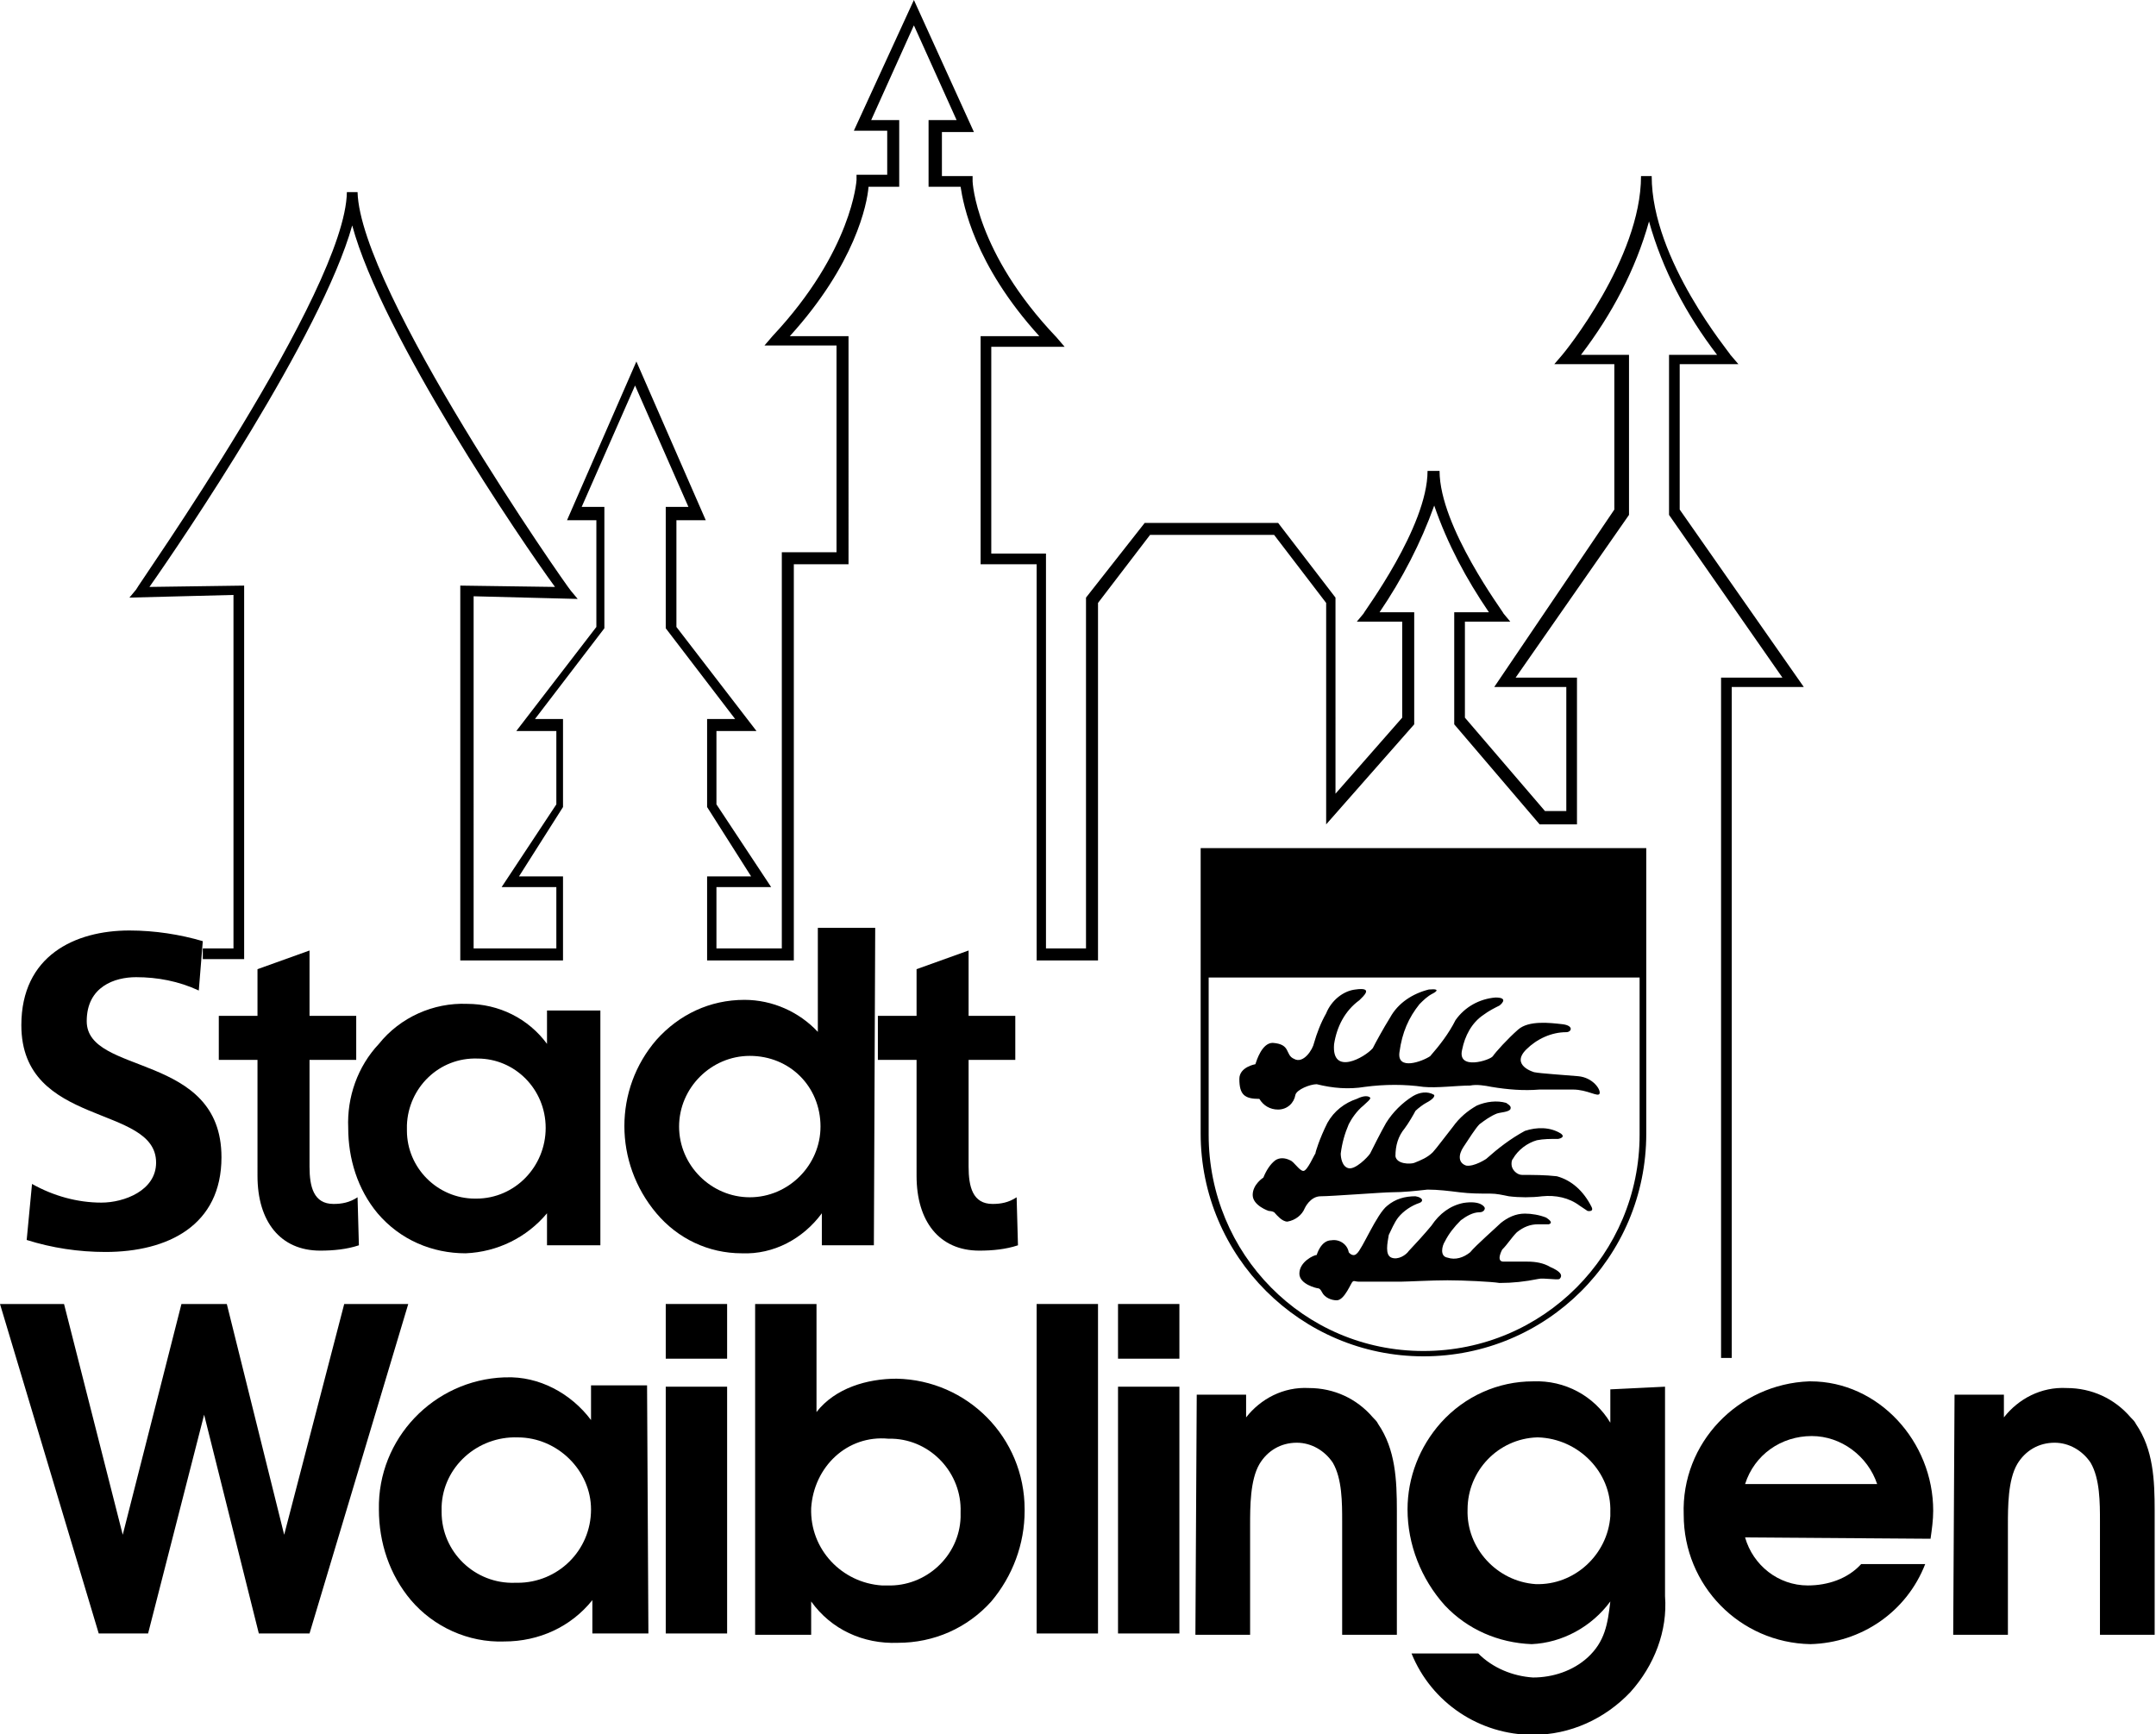
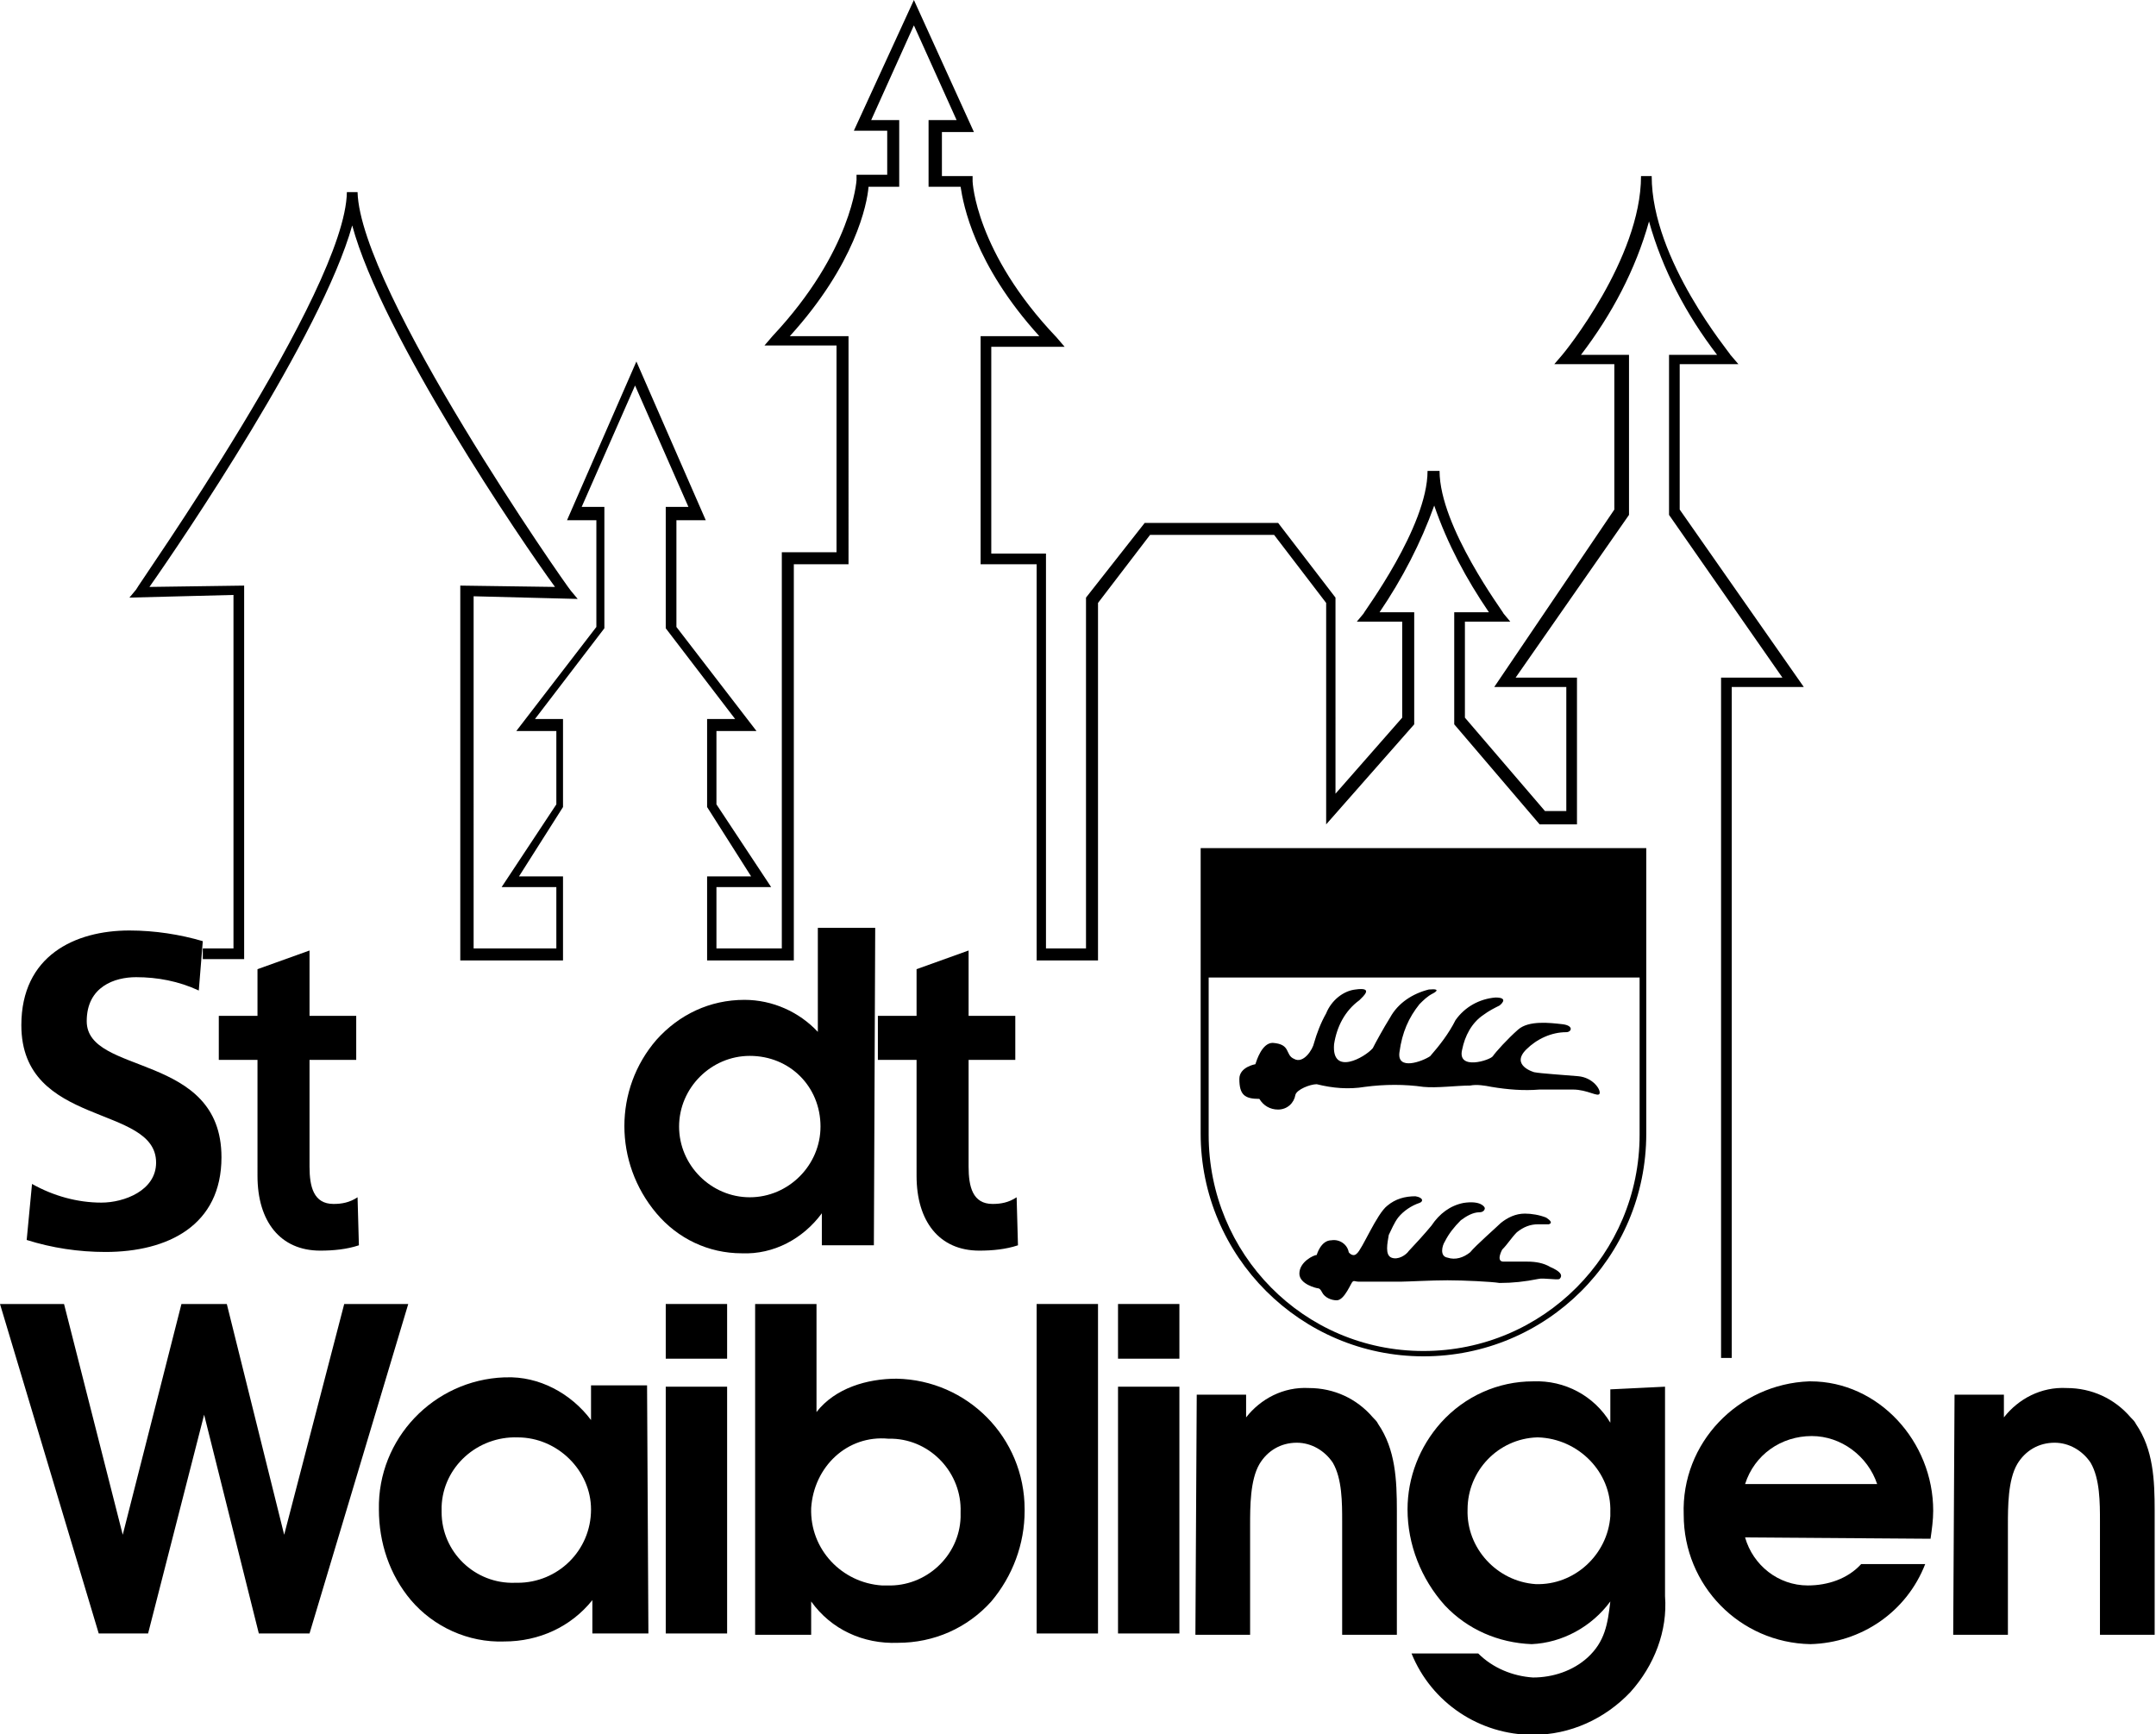
<svg xmlns="http://www.w3.org/2000/svg" version="1.1" id="Ebene_1" x="0" y="0" viewBox="0 0 161.6 130" xml:space="preserve">
  <style>
    .st0{fill:#000000}
  </style>
  <g id="Logo_invers" transform="translate(-2 -2.3)">
    <path id="Pfad_11461" class="st0" d="M127.9 40.5V29.6h4.4l-.6-.7c0-.1-5.9-7.1-5.9-13.4h-.8c0 6.2-5.8 13.3-5.9 13.4l-.6.7h4.5v10.9l-9 13.3h5.4v9.3h-1.6l-6-7v-7.2h3.4l-.5-.6c0-.1-4.8-6.5-4.8-10.7h-.9c0 4.2-4.8 10.6-4.8 10.7l-.5.6h3.4v7.2l-5 5.7V47.1l-4.3-5.6h-10l-4.4 5.6v26.3h-3V43.8h-4.1V28.3h5.5l-.6-.7c-6.1-6.4-6.3-11.7-6.3-11.7v-.4h-2.3v-3.3H75l-4.5-9.9-4.5 9.8h2.5v3.3h-2.3v.4s-.3 5.3-6.3 11.7l-.6.7h5.4v15.5h-4.1v29.7h-4.9v-4.6h4.1l-4.1-6.2v-5.5h3l-6-7.8v-8h2.2l-5.2-11.9-5.2 11.9h2.2v8l-6 7.8h3v5.5l-4.1 6.2h4.1v4.6h-6.2V47l7.8.2-.5-.6c-.3-.3-15.8-22.5-16-29.9H28c-.1 7.4-15.7 29.5-15.8 29.8l-.5.6 7.8-.2v26.5h-2.3v.8h3.1v-28l-7.1.1c2.4-3.4 12.9-18.9 15.2-27.1 2.2 8.2 12.7 23.7 15.2 27.1l-7.1-.1v28.1h7.7V68h-3.3l3.3-5.2v-6.6h-2.1l5.2-6.8v-9.1h-1.7l4-9.1 4 9.1h-1.7v9.1l5.2 6.8H55v6.6l3.3 5.2H55v6.3h6.5V44.6h4.1V27.5h-4.4c4.9-5.4 5.8-9.9 5.9-11.2h2.3v-5h-2.1l3.2-7.1 3.2 7.1h-2.1v5H74c.2 1.3 1 5.8 5.9 11.2h-4.4v17.1h4.2v29.7h4.6V47.5l3.9-5.1h9.3l3.9 5.1v16.6l6.6-7.5v-8.4h-2.6c1.7-2.5 3.1-5.2 4.1-8 1 2.9 2.4 5.5 4.1 8H111v8.4l6.4 7.5h2.8v-11h-4.6l8.5-12.2v-12h-3.6c2.3-3 4.1-6.4 5.1-10 1 3.6 2.8 7 5.1 10h-3.6v12l8.5 12.2H131v51h.8V53.8h5.4l-9.3-13.3z" />
    <g id="Gruppe_4826" transform="translate(97.294 69.579)">
      <path id="Pfad_11462" class="st0" d="M-.9 15.1c.3.5.8.8 1.4.8.7 0 1.2-.5 1.3-1.1.1-.4 1.1-.8 1.6-.8 1.2.3 2.4.4 3.6.2 1.5-.2 3-.2 4.4 0 1 .1 2.5-.1 3.5-.1.5-.1 1.1 0 1.6.1 1.2.2 2.4.3 3.6.2h2.5c1.1 0 1.9.6 2 .3.1-.3-.5-1.2-1.6-1.3-1.1-.1-2.8-.2-3.3-.3 0 0-1.8-.5-.6-1.7.8-.8 1.9-1.3 3-1.3.4 0 .6-.5-.3-.6-.9-.1-2.5-.3-3.3.4s-1.7 1.7-1.9 2-2.7 1.1-2.3-.5c.2-1 .7-2 1.6-2.6.4-.3.8-.5 1.2-.7 0 0 .8-.6-.3-.6-1.2.1-2.3.7-3 1.7-.5 1-1.2 1.9-1.9 2.7-.6.4-2.5 1.1-2.3-.3.2-1.5.7-2.6 1.5-3.6.3-.3.6-.6 1-.8 0 0 .8-.4-.3-.3-1.2.3-2.3 1-2.9 2.1-.5.8-1.1 1.9-1.3 2.3-.6.7-3.1 2.1-2.9-.3.2-1.3.8-2.5 1.9-3.3.3-.3 1.1-1-.3-.8-.9.1-1.8.8-2.2 1.8-.4.7-.7 1.5-.9 2.2-.1.5-.8 1.6-1.5 1.2-.7-.3-.2-1.1-1.6-1.2-.8 0-1.2 1.3-1.3 1.6 0 0-1.2.2-1.2 1.1 0 1.2.4 1.5 1.5 1.5z" />
-       <path id="Pfad_11463" class="st0" d="M21.4 20.9c-.9-.1-1.7-.1-2.6-.1-.4 0-.8-.4-.8-.8 0-.1 0-.3.1-.4.4-.7 1.1-1.2 1.8-1.4.5-.1 1-.1 1.6-.1 0 0 .6-.1.2-.4-.8-.5-1.8-.5-2.7-.2-1.1.6-2 1.3-2.9 2.1 0 0-.9.6-1.5.5-.6-.2-.6-.8-.2-1.4s.9-1.4 1.2-1.7c.4-.3.8-.6 1.3-.8.3-.1.8-.1 1-.3.1-.2 0-.3-.3-.5-.7-.2-1.5-.1-2.2.2-.7.4-1.3.9-1.8 1.6-.4.5-1.3 1.7-1.5 1.9-.4.4-.9.6-1.4.8-.3.1-1.3.1-1.4-.5 0-.8.2-1.5.7-2.1.3-.4.7-1.1.8-1.3.2-.2.6-.5.8-.6.2-.1.7-.4.6-.6-.5-.3-1.1-.2-1.6.1-.8.5-1.5 1.2-2 2-.4.7-1 1.9-1.2 2.3-.2.3-1.1 1.2-1.6 1.1s-.6-.8-.6-1.1c.1-.8.3-1.5.6-2.2.2-.4.6-1 1.1-1.4.2-.2.6-.5.5-.6-.1-.1-.4-.2-1 .1-.9.3-1.7.9-2.2 1.8-.6 1.2-.9 2.2-.9 2.3-.1.1-.6 1.3-.9 1.3s-.7-.7-1-.8c-.4-.2-.8-.2-1.1 0-.4.3-.7.8-.9 1.3 0 0-.8.5-.8 1.3s1.2 1.2 1.2 1.2.4 0 .5.2c.1.1.5.6.9.6.6-.1 1.1-.5 1.3-1 0 0 .4-.9 1.2-.9s4.7-.3 5.3-.3c.9 0 1.8-.1 2.7-.2.8 0 1.6.1 2.4.2.8.1 1.5.1 2.3.1.5 0 .9.1 1.4.2.8.1 1.7.1 2.5 0 1-.1 2 .1 2.8.7l.6.4s.5.1.3-.3c-.6-1.2-1.5-2-2.6-2.3z" />
      <path id="Pfad_11464" class="st0" d="M20.9 27.7c-.5-.3-1.1-.4-1.7-.4h-1.8c-.6 0-.1-.9-.1-.9.4-.4.7-.9 1.1-1.3.5-.4 1-.6 1.6-.6h.8c.3-.1.1-.3-.2-.5-.5-.2-1.1-.3-1.6-.3-.7 0-1.3.3-1.8.7-.3.3-1.9 1.7-2.3 2.2-.5.4-1.1.6-1.7.4-.6-.1-.4-.9-.2-1.2.3-.6.7-1.1 1.2-1.6.4-.3.9-.6 1.4-.6.3 0 .4-.2.4-.3 0-.1-.3-.6-1.6-.4-1 .2-1.8.8-2.4 1.7-.4.5-1.5 1.7-1.7 1.9-.2.3-.8.7-1.3.5-.5-.2-.3-1.1-.2-1.7.2-.4.4-.9.7-1.3.4-.5 1-.9 1.6-1.1.3-.1.3-.4-.3-.5-.8 0-1.5.2-2.1.7-.8.6-1.9 3.3-2.3 3.6-.3.3-.6-.1-.6-.1-.1-.6-.7-1-1.3-.9-.8 0-1.1 1.1-1.1 1.1-.2 0-1.3.5-1.3 1.4 0 .8 1.3 1.1 1.4 1.1.1 0 .2.1.3.3.2.4.7.6 1.1.6.6 0 1.1-1.4 1.2-1.4.1-.1.2 0 .4 0h3.3c.4 0 2.2-.1 3.4-.1s3.3.1 3.9.2c1 0 1.9-.1 2.9-.3.4-.1 1.4.1 1.6 0 .3-.3 0-.6-.7-.9z" />
      <path id="Pfad_11465" class="st0" d="M27.8-3.7H-5.3v21.4c0 9.2 7.5 16.7 16.7 16.7S28.1 27 28.1 17.7V-3.7h-.3zm-.2 21.5c0 8.9-7.2 16.2-16.2 16.2S-4.7 26.7-4.7 17.8V6h32.3v11.8z" />
    </g>
    <g id="Gruppe_4827" transform="translate(2 75.855)">
      <path id="Pfad_11466" class="st0" d="M14.9.7c-1.5-.7-3.1-1-4.7-1S6.5.4 6.5 3c0 4.1 10.1 2.3 10.1 10.2 0 5.1-4 7.1-8.7 7.1-2 0-4-.3-5.9-.9l.4-4.2c1.6.9 3.4 1.4 5.2 1.4 1.7 0 4.1-.9 4.1-3C11.7 9.2 1.6 11 1.6 3.3c0-5.2 4-7.1 8.1-7.1 1.9 0 3.8.3 5.5.8L14.9.7z" />
      <path id="Pfad_11467" class="st0" d="M19.3 5.9h-2.9V2.6h2.9V-.9l3.9-1.4v4.9h3.5v3.3h-3.5v8c0 1.5.3 2.8 1.8 2.8.6 0 1.2-.1 1.8-.5l.1 3.6c-.9.3-1.9.4-2.9.4-3 0-4.7-2.2-4.7-5.6V5.9z" />
-       <path id="Pfad_11468" class="st0" d="M45 19.8h-4v-2.4c-1.5 1.8-3.7 2.9-6.1 3-2.5 0-4.9-1-6.6-3-1.5-1.8-2.2-4.1-2.2-6.4-.1-2.3.7-4.6 2.3-6.3 1.6-2 4.1-3.1 6.6-3 2.4 0 4.6 1.1 6 3V2.2h4v17.6zm-9.2-14c-2.9-.1-5.2 2.2-5.3 5v.4c0 2.8 2.3 5.1 5.1 5.1h.1c2.9 0 5.2-2.4 5.2-5.3s-2.3-5.2-5.1-5.2z" />
      <path id="Pfad_11469" class="st0" d="M65.5 19.8h-3.9v-2.4c-1.4 1.9-3.6 3.1-6 3-2.5 0-4.8-1.1-6.4-3-3.2-3.8-3.2-9.3 0-13 1.7-1.9 4-3 6.6-3 2.1 0 4.1.9 5.5 2.4V-4h4.3l-.1 23.8zM56.2 5.6c-2.9 0-5.3 2.4-5.3 5.3s2.4 5.3 5.3 5.3 5.3-2.4 5.3-5.3c0-3-2.3-5.3-5.3-5.3z" />
      <path id="Pfad_11470" class="st0" d="M68.7 5.9h-2.9V2.6h2.9V-.9l3.9-1.4v4.9h3.5v3.3h-3.5v8c0 1.5.3 2.8 1.8 2.8.6 0 1.2-.1 1.8-.5l.1 3.6c-.9.3-1.9.4-2.9.4-3 0-4.7-2.2-4.7-5.6V5.9z" />
      <path id="Pfad_11471" class="st0" d="M0 24.2h4.8l4.4 17.3 4.4-17.3H17l4.3 17.3 4.5-17.3h4.8l-7.4 24.7h-3.8l-4.1-16.4-4.2 16.4H7.4L0 24.2z" />
      <path id="Pfad_11472" class="st0" d="M48.6 48.9h-4.2v-2.5c-1.6 2-4 3.1-6.6 3.1-2.7.1-5.3-1.1-7-3.1-1.6-1.9-2.4-4.3-2.4-6.8-.1-5.3 4.1-9.7 9.4-9.9h.1c2.5-.1 4.9 1.2 6.4 3.2v-2.6h4.2l.1 18.6zm-9.8-14.7c-3-.1-5.6 2.2-5.7 5.2v.4c0 3 2.5 5.4 5.5 5.3h.2c3 0 5.5-2.4 5.5-5.5 0-2.9-2.5-5.4-5.5-5.4z" />
      <path id="Pfad_11473" class="st0" d="M49.9 24.2h4.6v4.1h-4.6v-4.1zm0 6.2h4.6v18.5h-4.6V30.4z" />
      <path id="Pfad_11474" class="st0" d="M56.6 24.2h4.6v8.1c1.4-1.8 3.8-2.5 6-2.5 5.3.1 9.6 4.4 9.6 9.8v.1c0 2.5-.9 4.9-2.5 6.8-1.8 2-4.3 3.1-7 3.1-2.6.1-5-1-6.5-3.1V49h-4.2V24.2zm4.2 15.3c-.1 3.1 2.3 5.6 5.3 5.8h.4c2.9.1 5.4-2.2 5.5-5.1v-.4c.1-2.9-2.2-5.4-5.1-5.5h-.3c-3.1-.3-5.6 2.1-5.8 5.2 0-.1 0 0 0 0z" />
      <path id="Pfad_11475" class="st0" d="M77.7 24.2h4.6v24.7h-4.6V24.2z" />
      <path id="Pfad_11476" class="st0" d="M83.8 24.2h4.6v4.1h-4.6v-4.1zm0 6.2h4.6v18.5h-4.6V30.4z" />
      <path id="Pfad_11477" class="st0" d="M89.7 31h3.7v1.7c1.1-1.4 2.8-2.3 4.7-2.2 1.9 0 3.6.8 4.8 2.2.2.2.3.3.4.5 1.3 1.9 1.4 4.2 1.4 6.5V49h-4.1v-8.5c0-1.4 0-3.2-.7-4.4-.6-.9-1.6-1.5-2.7-1.5-1.2 0-2.2.6-2.8 1.6-.7 1.2-.7 3.2-.7 4.6V49h-4.1l.1-18z" />
      <path id="Pfad_11478" class="st0" d="M146.5 31h3.7v1.7c1.1-1.4 2.8-2.3 4.7-2.2 1.9 0 3.6.8 4.8 2.2.2.2.3.3.4.5 1.3 1.9 1.4 4.2 1.4 6.5V49h-4.1v-8.5c0-1.4 0-3.2-.7-4.4-.6-.9-1.6-1.5-2.7-1.5-1.2 0-2.2.6-2.8 1.6-.7 1.2-.7 3.2-.7 4.6V49h-4.1l.1-18z" />
      <path id="Pfad_11479" class="st0" d="M124.8 30.4v15.7c.2 2.6-.8 5.2-2.6 7.2-1.9 2-4.5 3.2-7.3 3.2-4 0-7.6-2.4-9.1-6.1h5c1.1 1.1 2.6 1.7 4.1 1.8 1.5 0 3-.5 4.1-1.5 1.3-1.2 1.5-2.5 1.7-4.2-1.4 1.9-3.6 3.1-5.9 3.2-2.5-.1-4.8-1.1-6.5-2.9-1.8-2-2.8-4.6-2.8-7.2 0-2.4.9-4.7 2.5-6.5 1.8-2 4.3-3.1 6.9-3.1 2.4-.1 4.6 1.1 5.8 3.1v-2.5l4.1-.2zm-9.6 3.8c-2.9.1-5.2 2.5-5.2 5.4-.1 2.9 2.2 5.4 5.1 5.6 2.9.1 5.4-2.2 5.6-5.1v-.3c.1-3-2.4-5.5-5.4-5.6h-.1z" />
      <path id="Pfad_11480" class="st0" d="M130.8 41.7c.6 2.1 2.5 3.6 4.7 3.6 1.5 0 3-.5 4-1.6h4.8c-1.4 3.6-4.8 5.9-8.6 6-5.3-.1-9.5-4.4-9.5-9.7-.2-5.4 4.1-9.8 9.4-10h.1c5.1 0 9.2 4.5 9.2 9.7 0 .7-.1 1.4-.2 2.1l-13.9-.1zm9.9-4c-.7-2.1-2.7-3.6-4.9-3.6-2.3 0-4.3 1.4-5 3.6h9.9z" />
    </g>
  </g>
</svg>